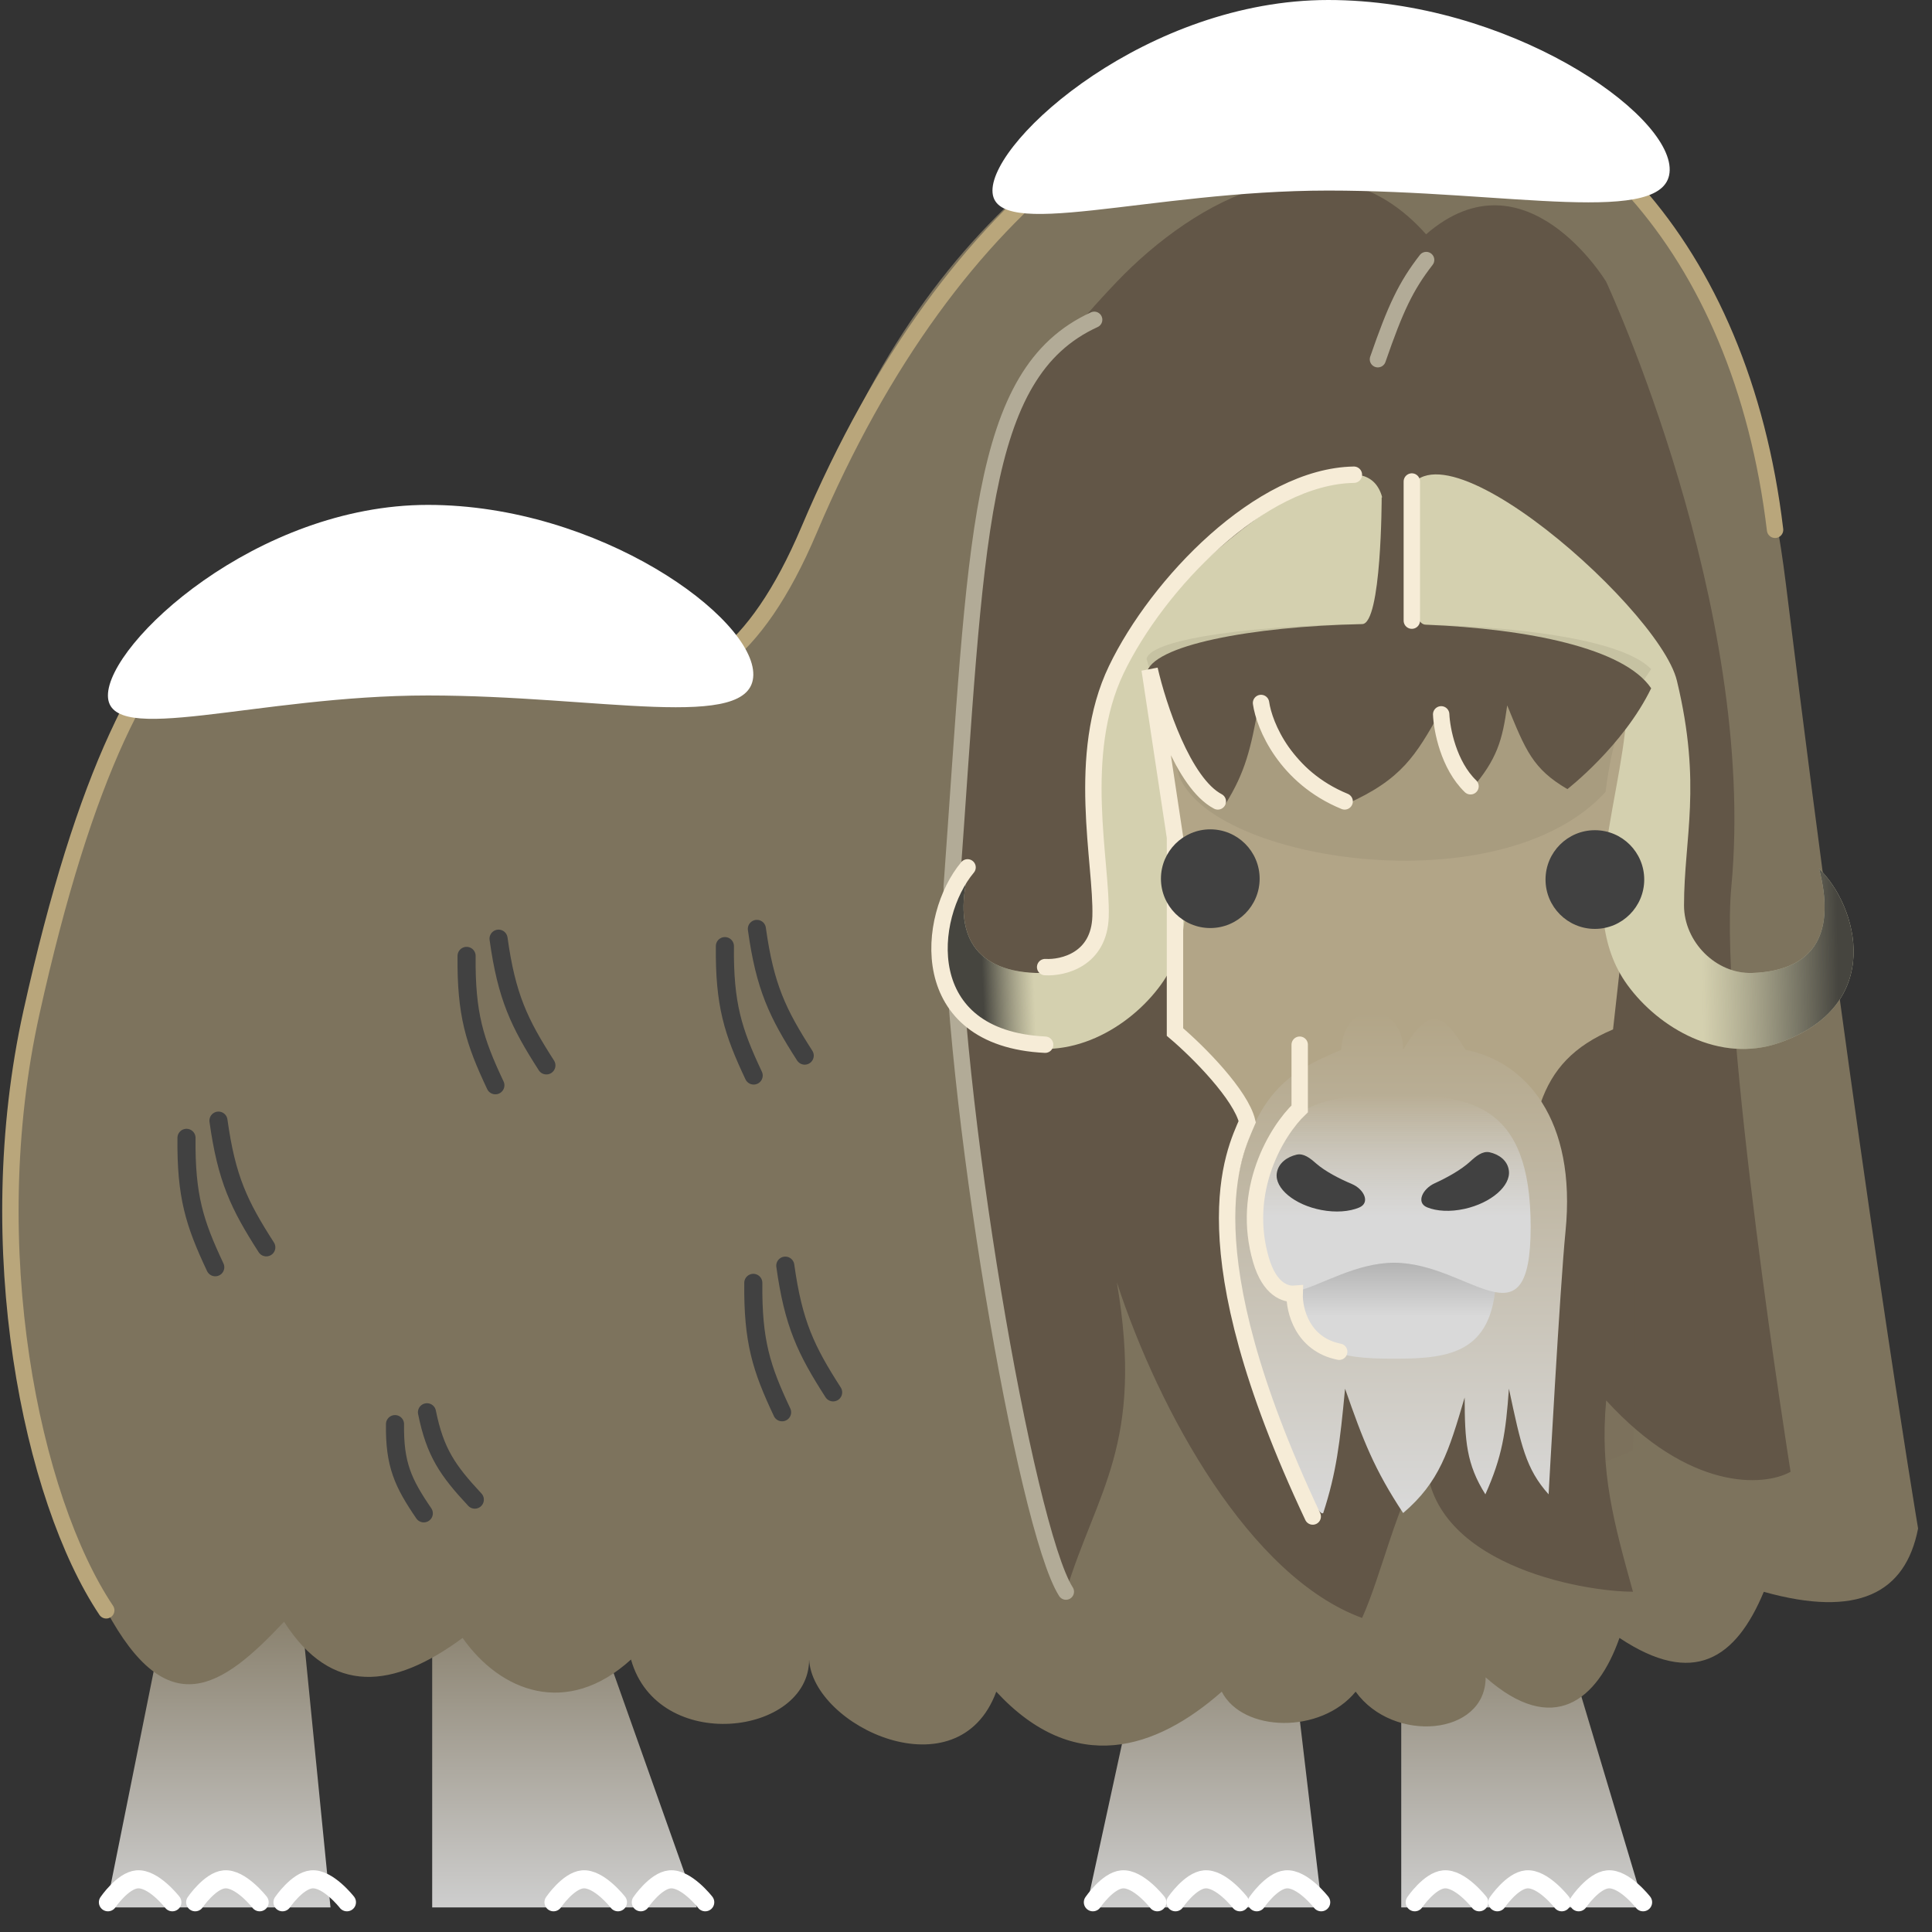
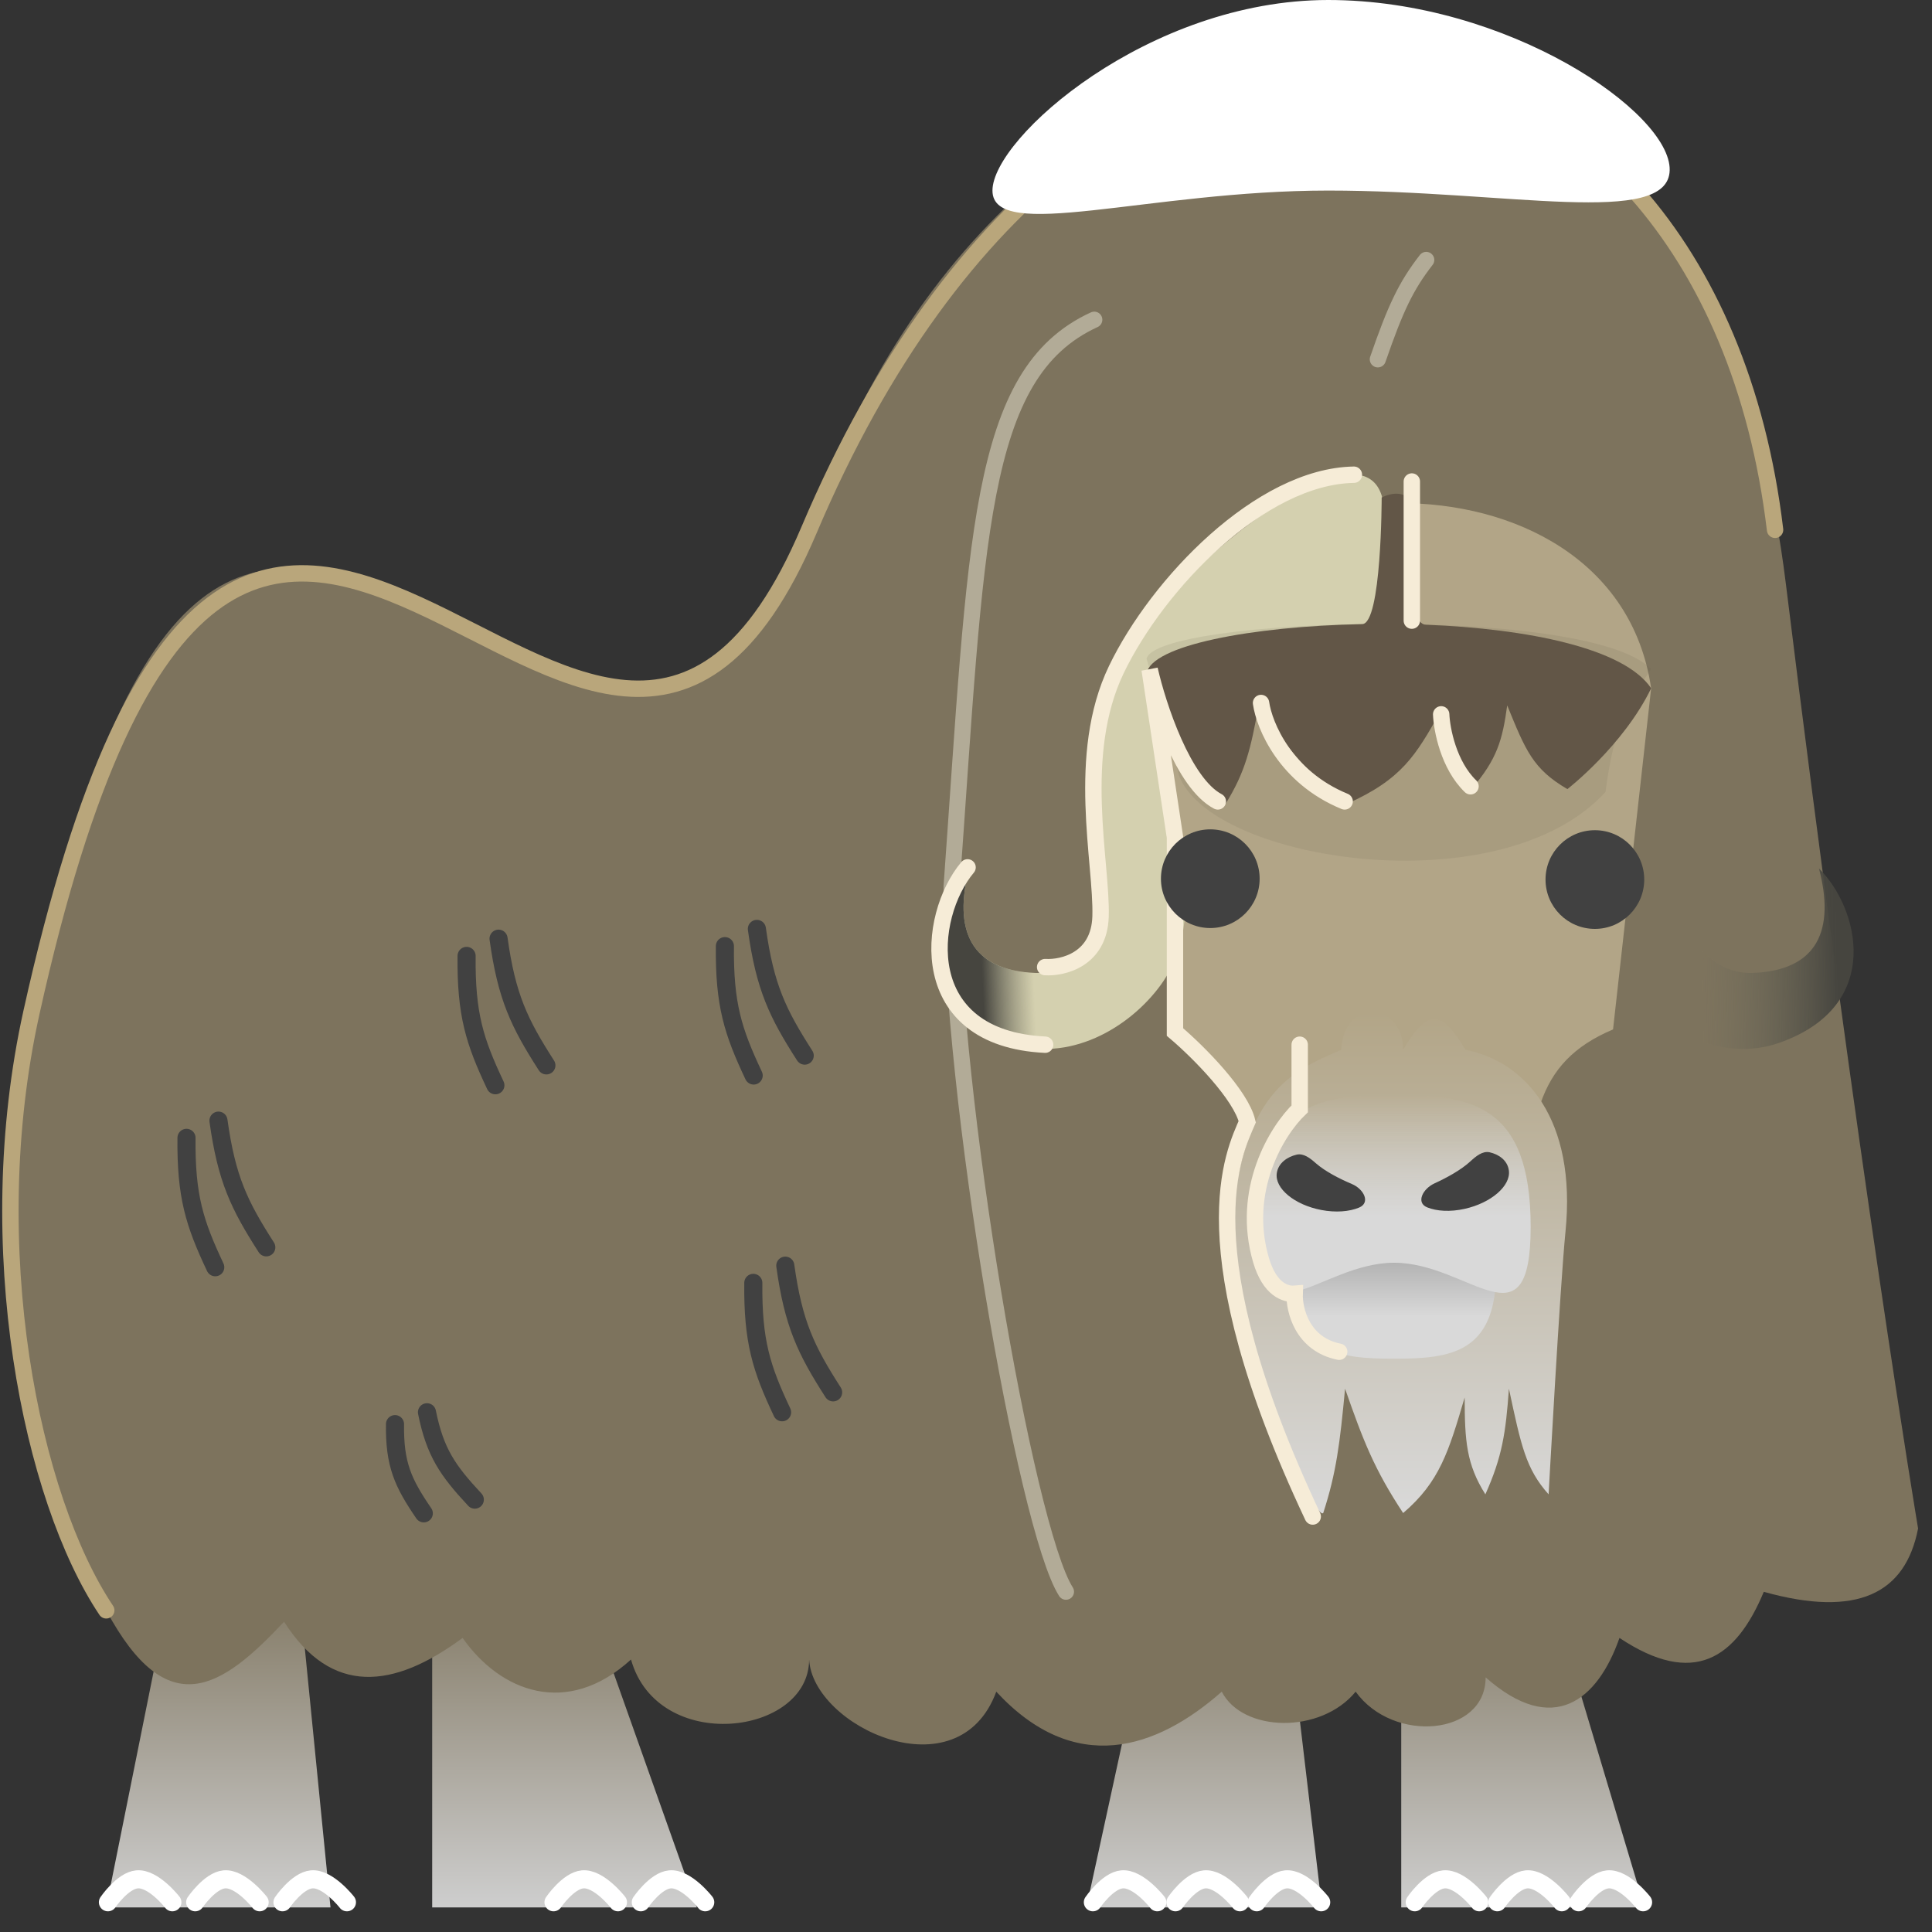
<svg xmlns="http://www.w3.org/2000/svg" width="79" height="79" viewBox="0 0 79 79" fill="none">
  <rect x="0" y="0" width="79" height="79" fill="#333333" stroke="none" />
  <path d="M7.665 61.473H11.877L13.514 77.995H4.342L7.665 61.473Z" fill="url(#paint0_linear_234_10573)" />
  <path d="M17.672 62.497H22.993L28.491 77.995H17.672V62.497Z" fill="url(#paint1_linear_234_10573)" />
  <path d="M57.297 62.497H62.606L67.243 77.995H57.297V62.497Z" fill="url(#paint2_linear_234_10573)" />
  <path d="M53.139 62.497H47.797L44.423 77.995H54.055L53.139 70.246V62.497Z" fill="url(#paint3_linear_234_10573)" />
  <path d="M1.285 41.405C9.191 1.331 23.538 43.418 33.085 21.664C41.081 -2.449 69.241 -6.835 73.023 23.861C75.999 48.005 78.431 62.5 78.431 62.5C77.915 65.156 75.954 66.161 72.122 65.09C70.982 67.824 69.254 68.995 66.221 66.975C65.326 69.529 63.508 71.027 60.748 68.587C60.748 70.975 56.972 71.308 55.433 69.173C54.006 70.915 50.815 70.84 49.958 69.173C47.287 71.531 43.947 72.644 40.738 69.173C39.181 73.386 33.233 70.596 33.085 67.858C33.085 70.975 26.893 71.741 25.802 67.858C23.18 70.245 20.458 69.173 18.916 66.975C16.088 69.065 13.553 69.35 11.615 66.312C9.061 69.041 6.856 70.522 4.344 65.848C1.285 61.274 -0.928 52.619 1.285 41.405Z" fill="#7D735D" />
  <path d="M30.949 37.983C31.28 40.364 31.793 41.432 32.905 43.164" stroke="#414141" stroke-width="0.74" stroke-linecap="round" stroke-linejoin="round" />
  <path d="M29.641 38.687C29.617 41.078 29.969 42.177 30.818 43.978" stroke="#414141" stroke-width="0.74" stroke-linecap="round" stroke-linejoin="round" />
  <path d="M32.111 51.753C32.442 54.133 32.955 55.202 34.067 56.934" stroke="#414141" stroke-width="0.74" stroke-linecap="round" stroke-linejoin="round" />
  <path d="M30.803 52.457C30.779 54.849 31.131 55.947 31.98 57.748" stroke="#414141" stroke-width="0.74" stroke-linecap="round" stroke-linejoin="round" />
  <path d="M8.933 45.823C9.264 48.204 9.777 49.272 10.889 51.004" stroke="#414141" stroke-width="0.74" stroke-linecap="round" stroke-linejoin="round" />
  <path d="M7.626 46.527C7.602 48.919 7.953 50.017 8.802 51.818" stroke="#414141" stroke-width="0.74" stroke-linecap="round" stroke-linejoin="round" />
  <path d="M20.386 38.383C20.717 40.763 21.23 41.832 22.342 43.564" stroke="#414141" stroke-width="0.74" stroke-linecap="round" stroke-linejoin="round" />
  <path d="M19.079 39.087C19.055 41.478 19.406 42.577 20.256 44.377" stroke="#414141" stroke-width="0.74" stroke-linecap="round" stroke-linejoin="round" />
  <path d="M17.459 57.748C17.791 59.389 18.303 60.126 19.415 61.32M16.152 58.233C16.128 59.882 16.48 60.64 17.329 61.881" stroke="#414141" stroke-width="0.74" stroke-linecap="round" stroke-linejoin="round" />
  <path d="M72.583 21.664C69.793 -1.691 44.975 -6.39 33.085 21.664C24.125 42.805 9.992 2.1 1.285 41.404C-0.843 51.011 1.285 61.274 4.344 65.847" stroke="#B9A67B" stroke-width="0.67" stroke-linecap="round" />
  <path d="M4.413 77.784C4.413 77.784 5.011 76.903 5.599 76.848C6.27 76.784 7.047 77.784 7.047 77.784" stroke="white" stroke-width="0.74" stroke-linecap="round" stroke-linejoin="round" />
  <path d="M22.633 77.784C22.633 77.784 23.232 76.903 23.82 76.848C24.49 76.784 25.268 77.784 25.268 77.784" stroke="white" stroke-width="0.74" stroke-linecap="round" stroke-linejoin="round" />
  <path d="M7.982 77.784C7.982 77.784 8.581 76.903 9.168 76.848C9.839 76.784 10.617 77.784 10.617 77.784" stroke="white" stroke-width="0.74" stroke-linecap="round" stroke-linejoin="round" />
  <path d="M26.203 77.784C26.203 77.784 26.801 76.903 27.389 76.848C28.06 76.784 28.837 77.784 28.837 77.784" stroke="white" stroke-width="0.74" stroke-linecap="round" stroke-linejoin="round" />
  <path d="M11.551 77.784C11.551 77.784 12.15 76.903 12.738 76.848C13.408 76.784 14.186 77.784 14.186 77.784" stroke="white" stroke-width="0.74" stroke-linecap="round" stroke-linejoin="round" />
  <path d="M44.688 77.784C44.688 77.784 45.287 76.903 45.874 76.848C46.545 76.784 47.323 77.784 47.323 77.784" stroke="white" stroke-width="0.74" stroke-linecap="round" stroke-linejoin="round" />
  <path d="M57.85 77.784C57.85 77.784 58.449 76.903 59.037 76.848C59.707 76.784 60.485 77.784 60.485 77.784" stroke="white" stroke-width="0.74" stroke-linecap="round" stroke-linejoin="round" />
  <path d="M51.389 77.784C51.389 77.784 51.988 76.903 52.576 76.848C53.246 76.784 54.024 77.784 54.024 77.784" stroke="white" stroke-width="0.74" stroke-linecap="round" stroke-linejoin="round" />
  <path d="M64.551 77.784C64.551 77.784 65.15 76.903 65.738 76.848C66.408 76.784 67.186 77.784 67.186 77.784" stroke="white" stroke-width="0.74" stroke-linecap="round" stroke-linejoin="round" />
  <path d="M48.065 77.784C48.065 77.784 48.664 76.903 49.252 76.848C49.922 76.784 50.7 77.784 50.7 77.784" stroke="white" stroke-width="0.74" stroke-linecap="round" stroke-linejoin="round" />
  <path d="M61.227 77.784C61.227 77.784 61.826 76.903 62.414 76.848C63.084 76.784 63.862 77.784 63.862 77.784" stroke="white" stroke-width="0.74" stroke-linecap="round" stroke-linejoin="round" />
-   <path d="M38.911 36.26C39.939 22.08 38.748 18.761 45.668 11.521C48.82 8.222 54.306 5.062 58.313 9.581C62.379 6.053 65.677 11.521 65.677 11.521C65.677 11.521 71.871 24.827 70.795 36.26C70.279 41.741 73.217 60.182 73.217 60.182C72.123 60.791 69.073 60.983 65.677 57.264C65.409 60.182 65.99 62.263 66.772 65.085C64.677 65.085 58.321 63.955 58.313 59.529C57.092 61.507 56.511 64.357 55.696 66.159C51.102 64.473 47.398 57.728 45.668 52.434C46.798 59.064 44.836 60.982 43.587 65.085C42.605 66.021 38.858 44.627 38.911 36.26Z" fill="#625647" />
  <g style="mix-blend-mode:multiply" opacity="0.33">
-     <path d="M46.981 41.891C47.339 37.657 65.049 36.272 67.614 42.945C66.474 47.067 67.061 53.608 66.766 59.315C60.348 62.3 49.612 59.123 48.259 50.361C47.721 45.132 47.484 46.123 46.981 41.891Z" fill="#625647" fill-opacity="0.12" />
-   </g>
+     </g>
  <path d="M43.587 65.085C41.936 62.506 38.858 44.627 38.911 36.26C39.939 22.08 39.945 15.271 44.745 13.073" stroke="#B2AB97" stroke-width="0.66" stroke-linecap="round" />
  <path d="M56.34 14.693C57.062 12.604 57.487 11.701 58.319 10.629" stroke="#B2AB97" stroke-width="0.66" stroke-linecap="round" />
  <path d="M46.883 27.544C48.245 18.61 65.993 17.688 67.516 28.145L65.958 42.093C62.748 43.449 62.439 45.893 62.422 50.854C62.422 50.854 51.417 55.151 51.417 50.854C51.678 46.312 51.228 44.2 48.103 42.093L46.883 27.544Z" fill="#B2A587" />
  <path d="M56.008 28.429C57.128 28.429 56.606 25.56 56.606 25.56V21.085C56.606 15.682 46.192 24.714 45.441 27.83C44.405 32.124 45.148 34.26 45.148 37.025C45.148 38.503 43.845 39.836 42.356 39.784C39.669 39.69 38.974 38.01 39.63 35.514C38.043 37.057 36.911 41.112 41.252 42.64C43.688 43.498 46.184 42.037 47.467 40.27C49.769 37.099 47.467 32.295 47.467 28.429C47.467 25.351 51.696 28.429 56.008 28.429Z" fill="#D4D0AF" />
  <path d="M56.008 28.429C57.128 28.429 56.606 25.56 56.606 25.56V21.085C56.606 15.682 46.192 24.714 45.441 27.83C44.405 32.124 45.148 34.26 45.148 37.025C45.148 38.503 43.845 39.836 42.356 39.784C39.669 39.69 38.974 38.01 39.63 35.514C38.043 37.057 36.911 41.112 41.252 42.64C43.688 43.498 46.184 42.037 47.467 40.27C49.769 37.099 47.467 32.295 47.467 28.429C47.467 25.351 51.696 28.429 56.008 28.429Z" fill="url(#paint4_linear_234_10573)" />
-   <path d="M58.001 28.429C56.881 28.429 57.403 25.56 57.403 25.56V21.085C57.403 15.682 67.816 24.714 68.568 27.83C69.604 32.124 68.86 34.26 68.86 37.025C68.86 38.503 70.164 39.836 71.652 39.784C74.34 39.69 75.034 38.01 74.379 35.514C75.965 37.057 77.098 41.112 72.757 42.64C70.321 43.498 67.825 42.037 66.542 40.27C64.24 37.099 66.542 32.295 66.542 28.429C66.542 25.351 62.313 28.429 58.001 28.429Z" fill="#D4D0AF" />
  <path d="M58.001 28.429C56.881 28.429 57.403 25.56 57.403 25.56V21.085C57.403 15.682 67.816 24.714 68.568 27.83C69.604 32.124 68.86 34.26 68.86 37.025C68.86 38.503 70.164 39.836 71.652 39.784C74.34 39.69 75.034 38.01 74.379 35.514C75.965 37.057 77.098 41.112 72.757 42.64C70.321 43.498 67.825 42.037 66.542 40.27C64.24 37.099 66.542 32.295 66.542 28.429C66.542 25.351 62.313 28.429 58.001 28.429Z" fill="url(#paint5_linear_234_10573)" />
  <path d="M46.883 26.939C47.241 25.243 64.951 24.688 67.516 27.361C66.376 29.013 65.945 30.096 65.65 32.383C61.382 37.063 49.567 35.235 48.213 31.724C47.675 29.63 47.387 28.635 46.883 26.939Z" fill="#625647" fill-opacity="0.12" />
  <path d="M50.323 50.366C50.764 44.666 52.781 43.812 54.842 42.928C54.972 40.722 57.377 41.012 57.375 42.922C58.461 41.095 59 41.409 59.924 42.928C62.38 43.399 64.475 45.77 64.013 50.366C63.792 52.569 63.323 61.104 63.323 61.104C62.391 60.061 62.199 59.119 61.7 56.784C61.572 58.588 61.426 59.565 60.737 61.104C59.962 59.872 59.894 58.923 59.89 57.144C59.236 59.359 58.865 60.597 57.375 61.869C56.194 60.079 55.743 58.912 55 56.784C54.789 59.019 54.643 60.22 54.107 61.869C53.685 62.245 50.3 53.729 50.323 50.366Z" fill="url(#paint6_linear_234_10573)" />
  <path d="M46.884 27.543C47.054 26.393 51.163 25.612 55.697 25.52C56.497 25.52 56.497 20.345 56.497 20.345C56.497 20.345 57.134 19.989 57.565 20.345C57.842 20.35 57.303 25.545 58.31 25.545C62.459 25.711 66.406 26.497 67.517 28.144C66.377 30.495 64.091 32.267 64.091 32.267C62.678 31.44 62.386 30.693 61.63 28.843C61.435 30.273 61.214 31.047 60.168 32.267C58.992 31.29 58.889 30.538 58.884 29.128C57.891 30.884 57.328 31.865 55.068 32.873C53.276 31.454 52.593 30.529 51.466 28.843C51.145 30.614 50.924 31.566 50.111 32.873C49.471 33.171 46.849 30.209 46.884 27.543Z" fill="#625647" />
  <path d="M61.179 51.974C61.179 48.61 59.31 50.994 57.004 50.994C54.699 50.994 52.83 48.61 52.83 51.974C52.83 55.338 54.699 55.558 57.004 55.558C59.31 55.558 61.179 55.338 61.179 51.974Z" fill="url(#paint7_linear_234_10573)" />
  <path d="M62.589 50.161C62.589 55.218 60.089 51.634 57.005 51.634C53.921 51.634 51.42 55.218 51.42 50.161C51.42 45.105 53.921 44.775 57.005 44.775C60.089 44.775 62.589 45.105 62.589 50.161Z" fill="url(#paint8_linear_234_10573)" />
  <path d="M42.736 39.545C43.47 39.589 44.95 39.235 45.002 37.474C45.067 35.272 43.967 30.87 45.65 27.374C47.333 23.878 51.541 19.475 55.361 19.411M39.564 35.467C37.881 37.474 37.401 42.459 42.736 42.718M53.678 62.011C48.461 50.938 50.47 47.113 51 45.867C50.741 44.779 49.038 43.041 48.045 42.2V37.474V34.236L47.009 27.374C47.349 28.863 48.383 32.027 49.797 32.77M54.76 55.273C53.248 54.971 52.916 53.566 52.939 52.902C52.567 52.932 51.918 52.733 51.564 51.527C50.726 48.673 52.206 46.234 53.145 45.341V42.718M51.564 28.745C51.697 29.674 52.568 31.779 54.983 32.77M58.93 29.21C58.956 29.829 59.232 31.284 60.13 32.151M57.73 19.689V25.378" stroke="#F6ECD7" stroke-width="0.67" stroke-linecap="round" />
  <path d="M55.278 48.414C55.77 48.621 56.05 49.18 55.572 49.379C55.175 49.544 54.622 49.59 54.029 49.477C52.934 49.268 52.119 48.595 52.208 47.974C52.269 47.548 52.647 47.302 53.016 47.215C53.306 47.146 53.573 47.36 53.805 47.565C54.186 47.899 54.769 48.199 55.278 48.414Z" fill="#414141" />
  <path d="M58.662 48.386C58.173 48.609 57.888 49.18 58.359 49.37C58.75 49.528 59.298 49.561 59.887 49.431C60.971 49.191 61.782 48.49 61.698 47.863C61.642 47.436 61.272 47.197 60.91 47.117C60.621 47.054 60.353 47.278 60.12 47.492C59.742 47.839 59.166 48.156 58.662 48.386Z" fill="#414141" />
  <circle cx="49.489" cy="35.93" r="2.018" fill="#414141" />
  <circle cx="65.215" cy="35.965" r="2.018" fill="#414141" />
  <path d="M68.274 6.958C68.224 9.311 61.658 7.792 54.311 7.792C46.964 7.792 40.582 9.944 40.582 7.792C40.582 5.641 46.964 0 54.311 0C61.658 0 68.324 4.606 68.274 6.958Z" fill="white" />
-   <path d="M30.803 27.603C30.756 29.956 24.498 28.438 17.497 28.438C10.495 28.438 4.413 30.589 4.413 28.438C4.413 26.286 10.495 20.645 17.497 20.645C24.498 20.645 30.851 25.251 30.803 27.603Z" fill="white" />
  <defs>
    <linearGradient id="paint0_linear_234_10573" x1="8.928" y1="62.497" x2="8.928" y2="77.995" gradientUnits="userSpaceOnUse">
      <stop stop-color="#746950" />
      <stop offset="1" stop-color="#CECECE" />
    </linearGradient>
    <linearGradient id="paint1_linear_234_10573" x1="22.012" y1="62.497" x2="22.012" y2="77.995" gradientUnits="userSpaceOnUse">
      <stop stop-color="#746950" />
      <stop offset="1" stop-color="#CECECE" />
    </linearGradient>
    <linearGradient id="paint2_linear_234_10573" x1="61.628" y1="62.497" x2="61.628" y2="77.995" gradientUnits="userSpaceOnUse">
      <stop stop-color="#746950" />
      <stop offset="1" stop-color="#CECECE" />
    </linearGradient>
    <linearGradient id="paint3_linear_234_10573" x1="48.781" y1="62.497" x2="48.781" y2="77.995" gradientUnits="userSpaceOnUse">
      <stop stop-color="#746950" />
      <stop offset="1" stop-color="#CECECE" />
    </linearGradient>
    <linearGradient id="paint4_linear_234_10573" x1="42.183" y1="37.591" x2="40.075" y2="37.675" gradientUnits="userSpaceOnUse">
      <stop stop-color="#6E6C5B" stop-opacity="0" />
      <stop offset="1" stop-color="#46453F" />
    </linearGradient>
    <linearGradient id="paint5_linear_234_10573" x1="69.576" y1="38.602" x2="75.139" y2="38.518" gradientUnits="userSpaceOnUse">
      <stop stop-color="#6E6C5B" stop-opacity="0" />
      <stop offset="1" stop-color="#46453F" />
    </linearGradient>
    <linearGradient id="paint6_linear_234_10573" x1="57.2" y1="41.38" x2="57.2" y2="61.881" gradientUnits="userSpaceOnUse">
      <stop stop-color="#B2A587" />
      <stop offset="1" stop-color="#D9D9D9" />
    </linearGradient>
    <linearGradient id="paint7_linear_234_10573" x1="57.004" y1="47.914" x2="57.004" y2="53.824" gradientUnits="userSpaceOnUse">
      <stop stop-color="#737373" />
      <stop offset="1" stop-color="#D9D9D9" />
    </linearGradient>
    <linearGradient id="paint8_linear_234_10573" x1="57.005" y1="44.775" x2="57.005" y2="52.866" gradientUnits="userSpaceOnUse">
      <stop stop-color="#D9D9D9" stop-opacity="0" />
      <stop offset="0.617" stop-color="#D9D9D9" />
    </linearGradient>
  </defs>
</svg>